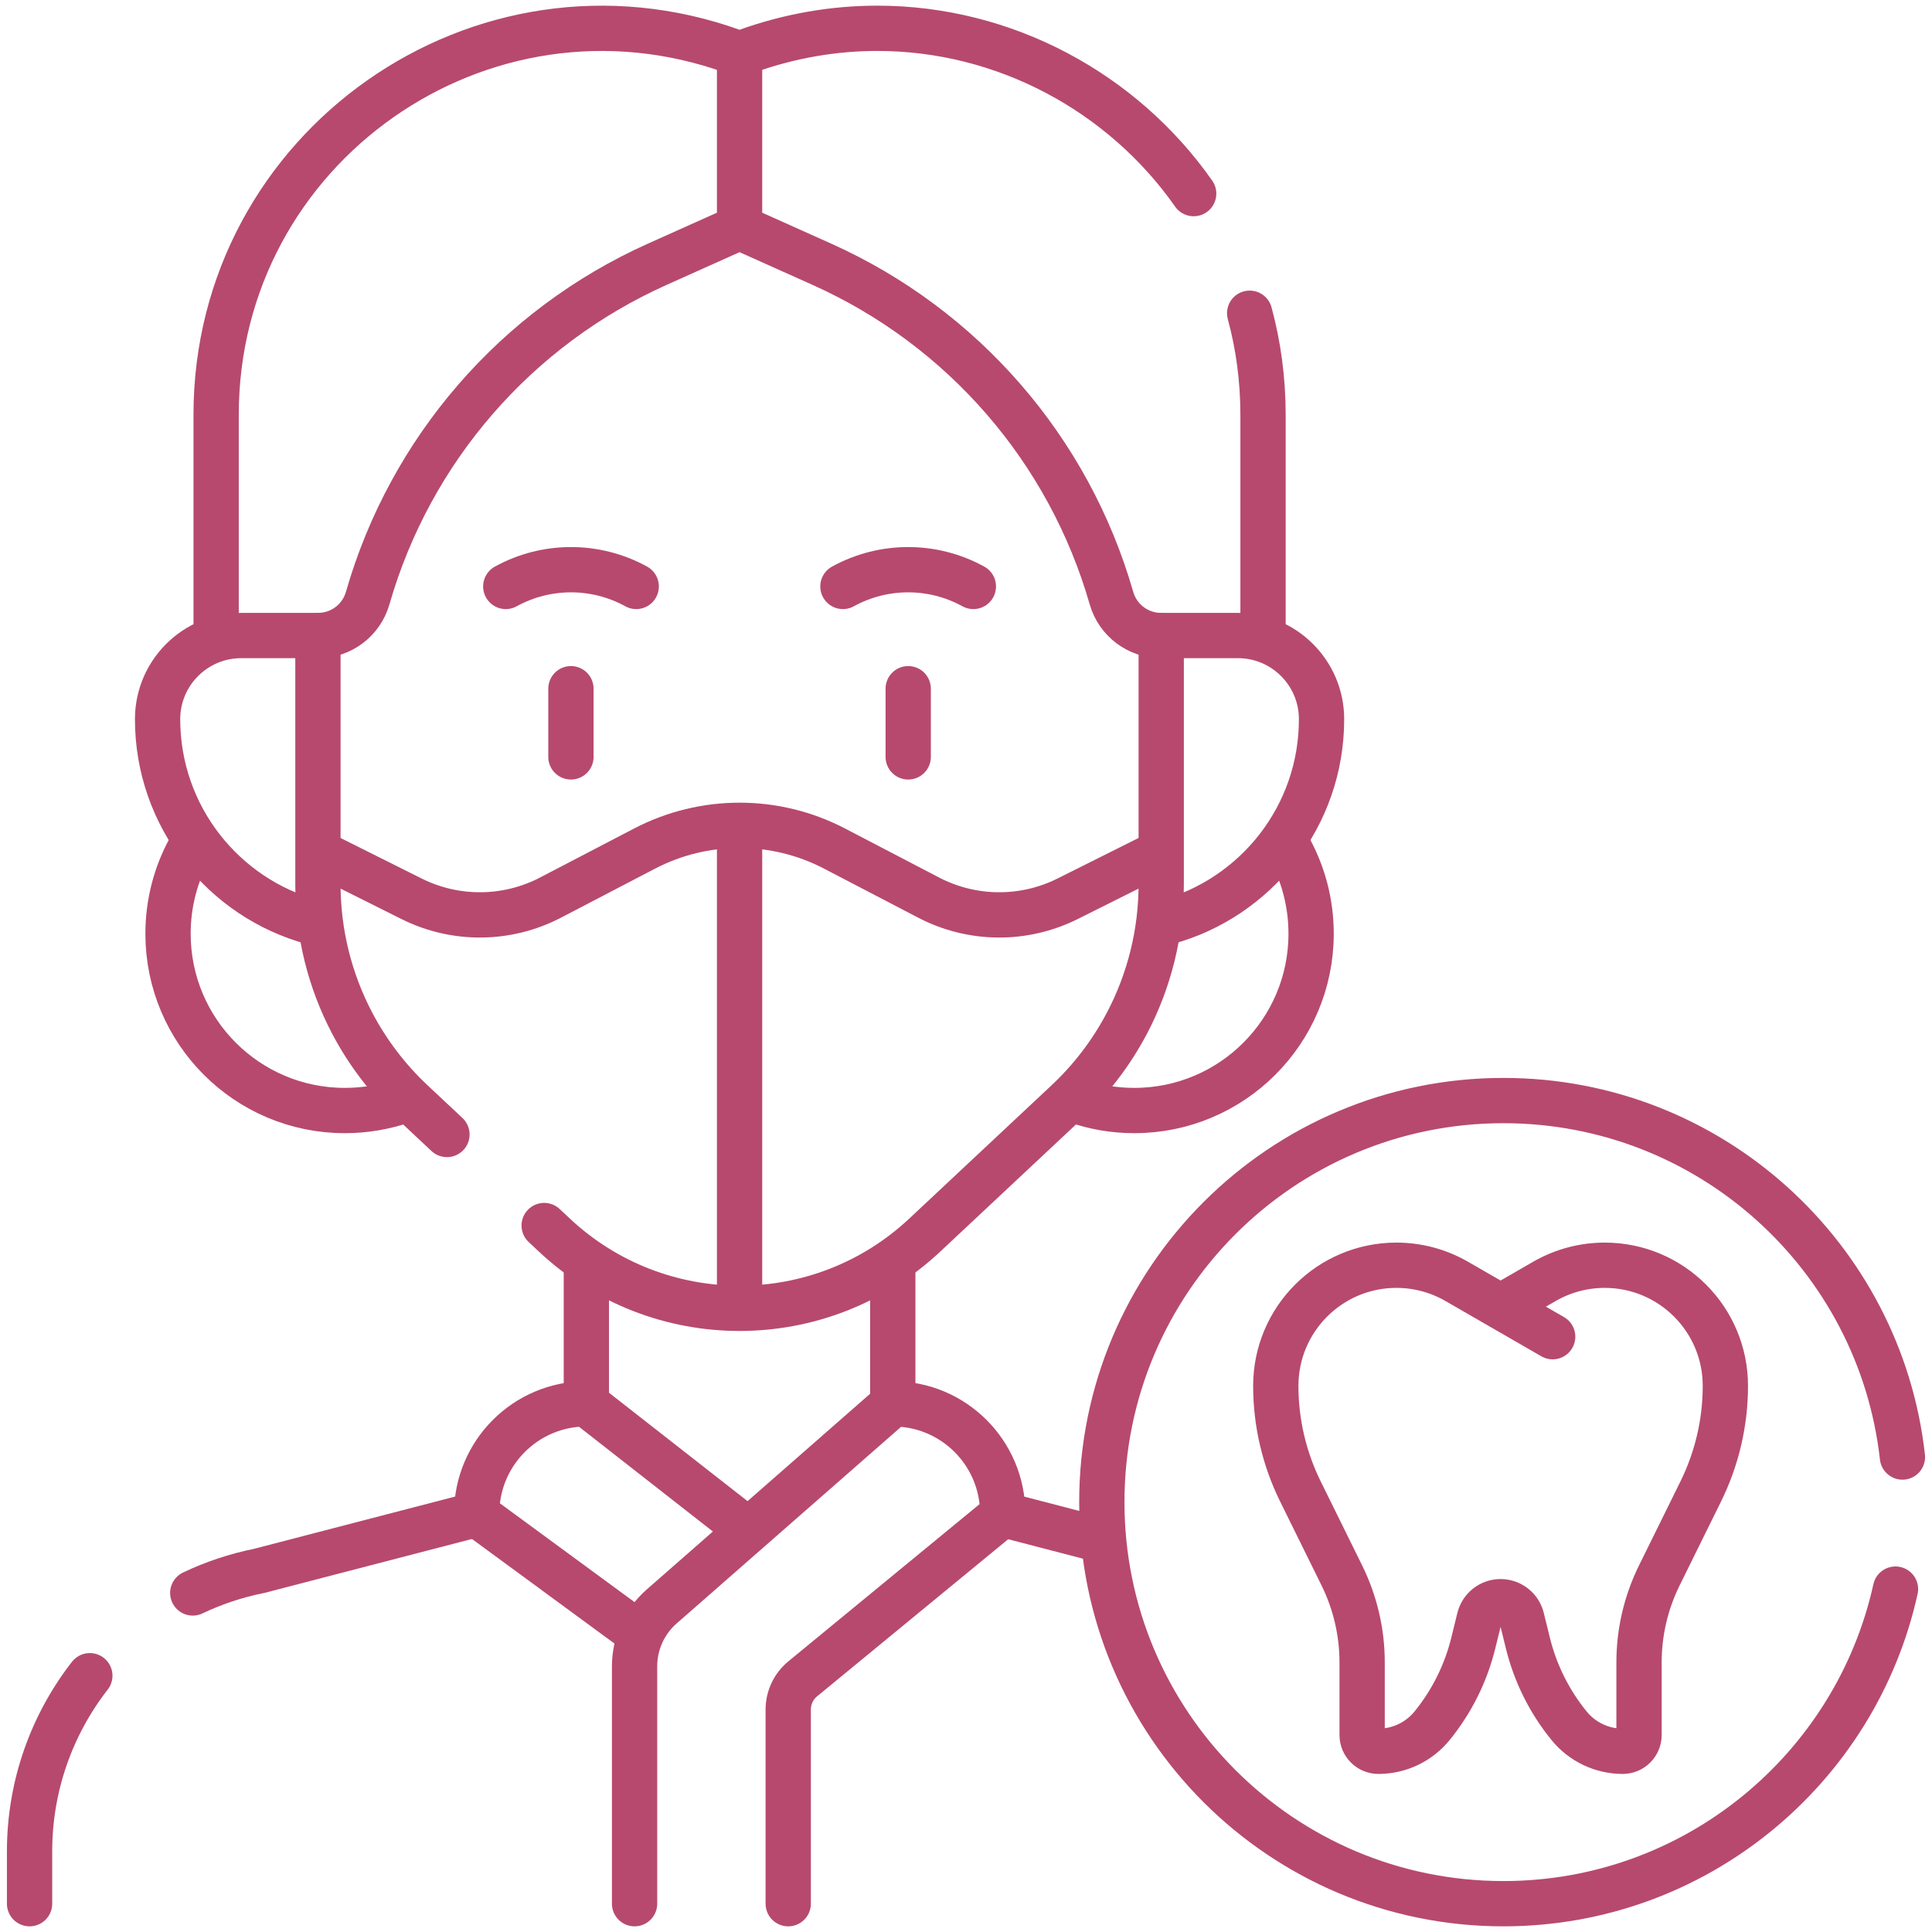
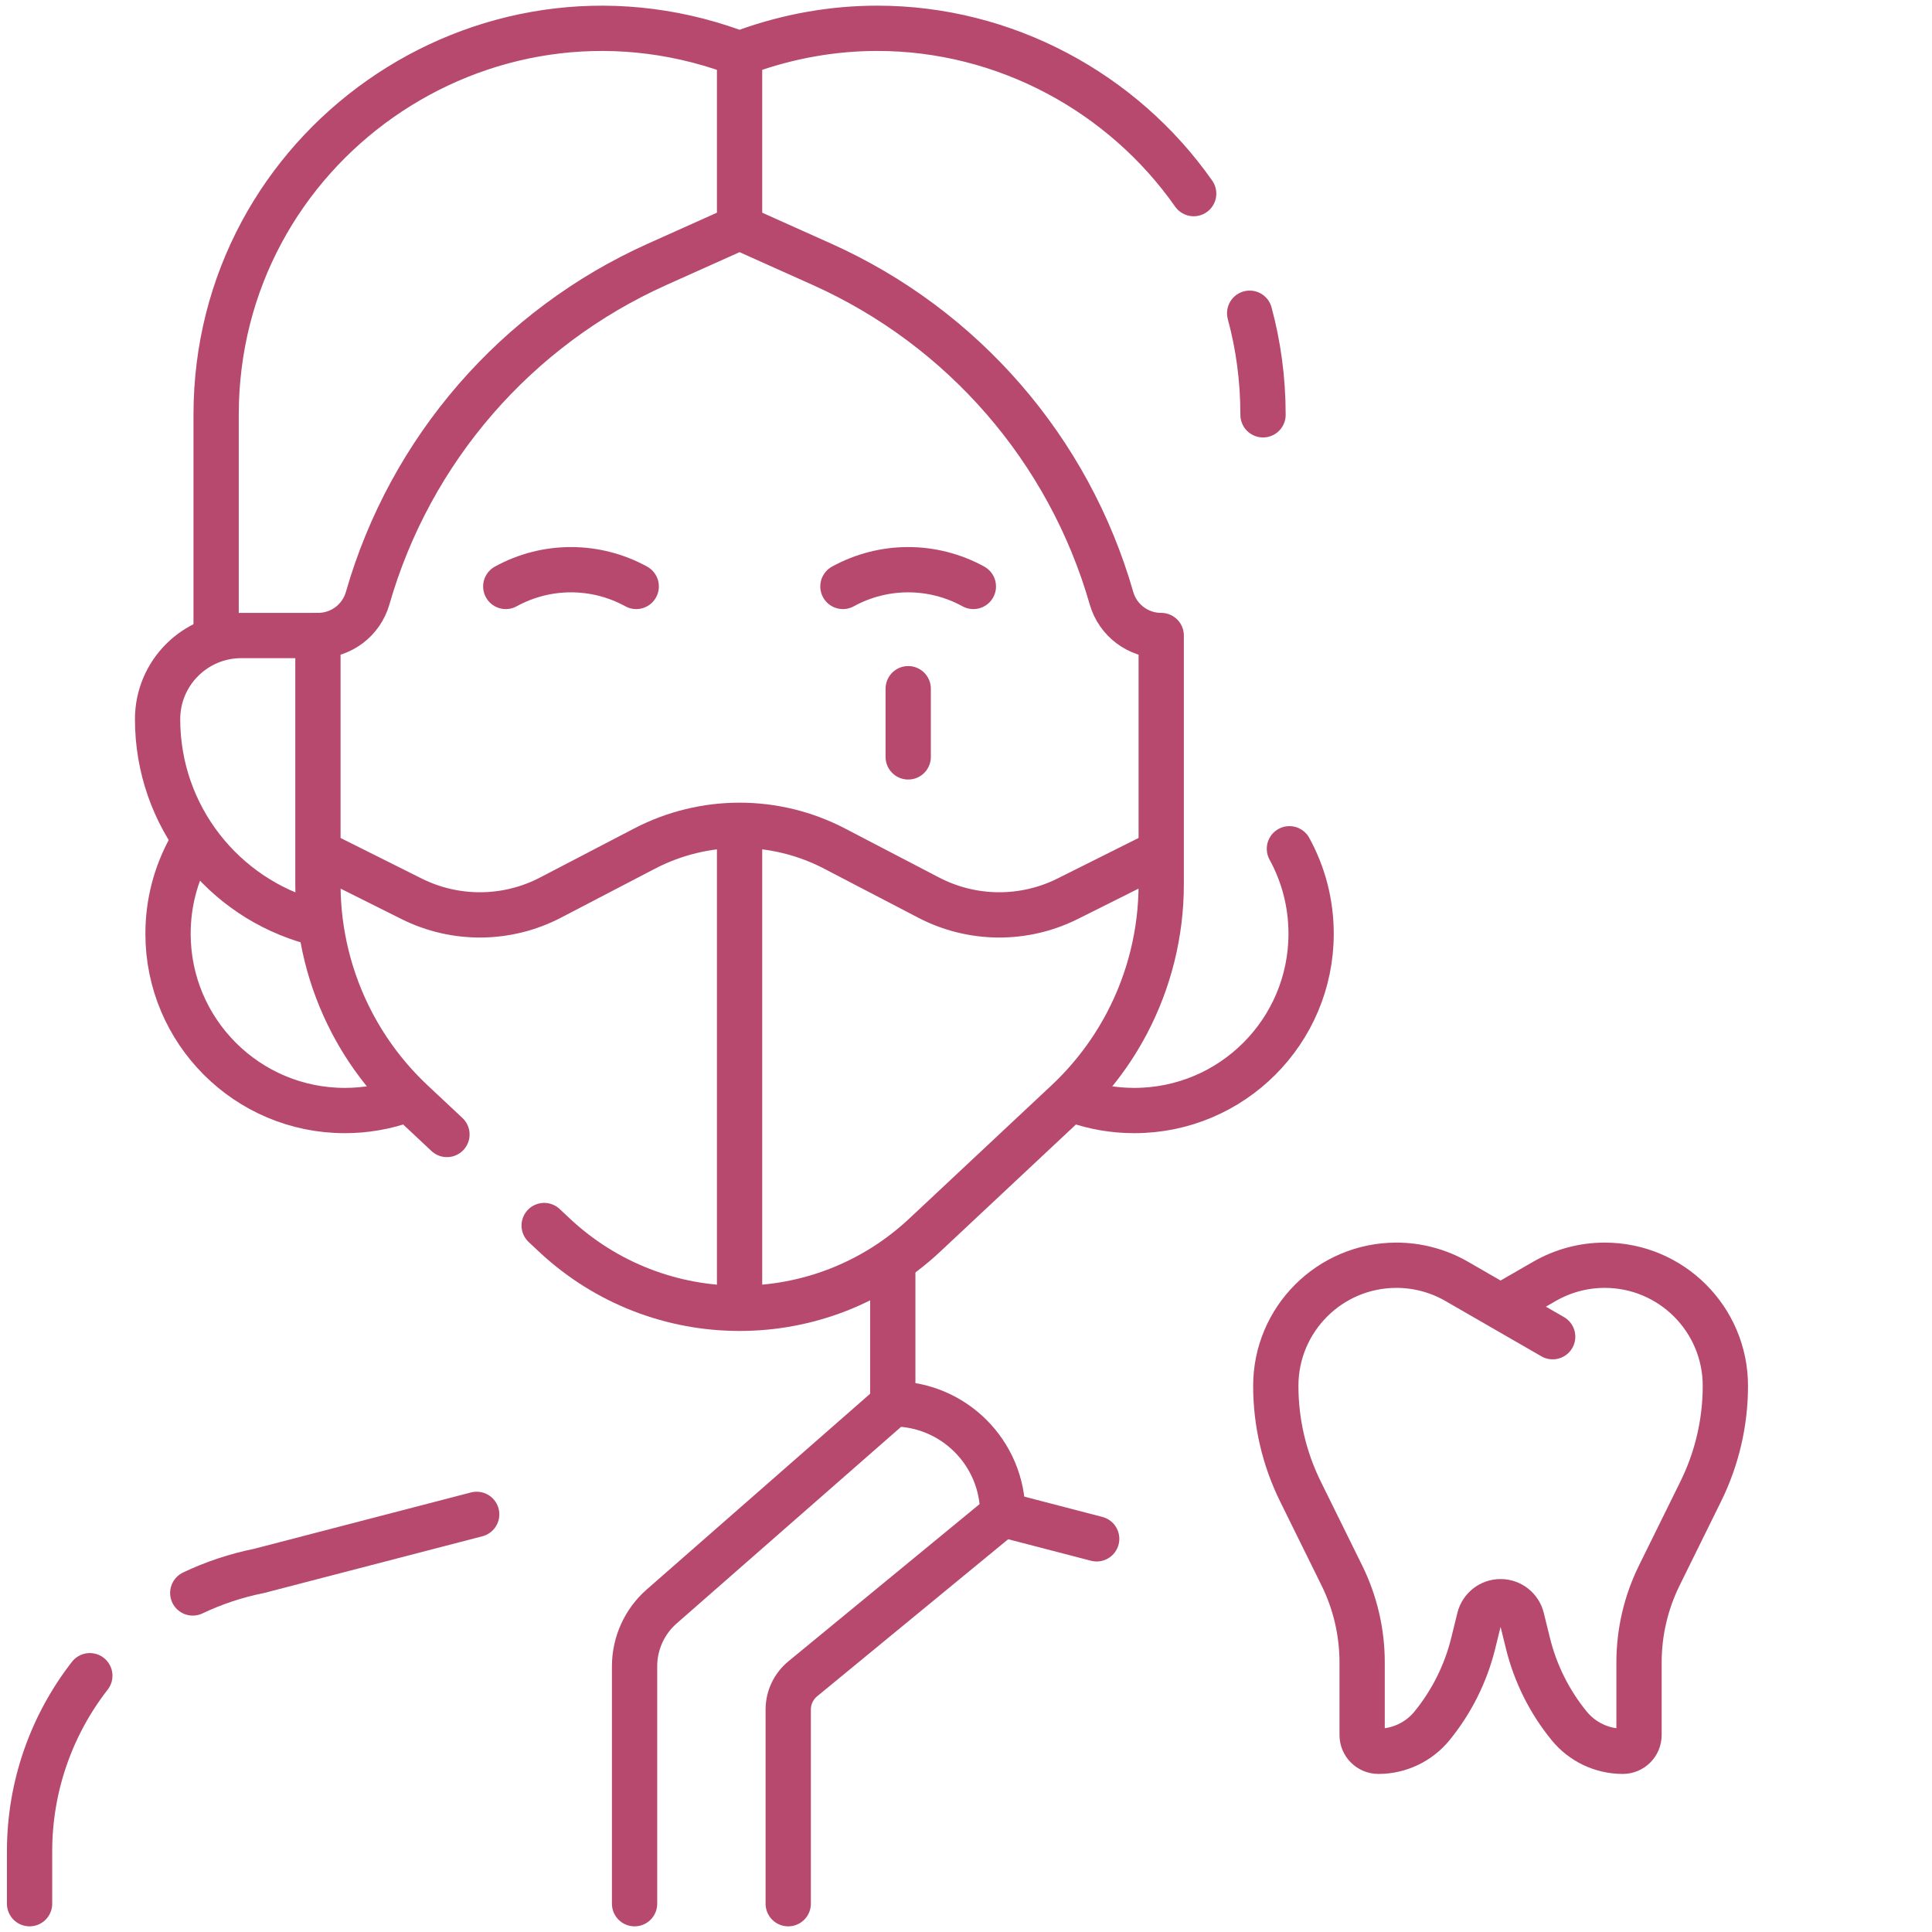
<svg xmlns="http://www.w3.org/2000/svg" id="Capa_1" x="0px" y="0px" viewBox="0 0 512 512" style="enable-background:new 0 0 512 512;" xml:space="preserve" width="300" height="300">
  <g width="100%" height="100%" transform="matrix(1,0,0,1,0,0)">
    <g>
      <path style="stroke-linecap: round; stroke-linejoin: round; stroke-miterlimit: 10;" d="&#10;&#09;&#09;M50.278,224.937c-3.665,6.68-5.749,14.35-5.749,22.507c0,25.879,20.979,46.859,46.859,46.859c5.448,0,10.678-0.93,15.542-2.639" fill="none" fill-opacity="1" stroke="#b7496e" stroke-opacity="1" data-original-stroke-color="#000000ff" stroke-width="12" data-original-stroke-width="15" />
      <path style="stroke-linecap: round; stroke-linejoin: round; stroke-miterlimit: 10;" d="&#10;&#09;&#09;M341.708,224.936c3.665,6.68,5.75,14.351,5.75,22.508c0,25.879-20.979,46.859-46.859,46.859c-5.447,0-10.677-0.929-15.54-2.638" fill="none" fill-opacity="1" stroke="#b7496e" stroke-opacity="1" data-original-stroke-color="#000000ff" stroke-width="12" data-original-stroke-width="15" />
      <g>
        <g>
          <line style="stroke-linecap: round; stroke-linejoin: round; stroke-miterlimit: 10;" x1="265.727" y1="401.334" x2="290.63" y2="407.807" fill="none" fill-opacity="1" stroke="#b7496e" stroke-opacity="1" data-original-stroke-color="#000000ff" stroke-width="12" data-original-stroke-width="15" />
          <line style="stroke-linecap: round; stroke-linejoin: round; stroke-miterlimit: 10;" x1="236.597" y1="334.703" x2="236.597" y2="372.03" fill="none" fill-opacity="1" stroke="#b7496e" stroke-opacity="1" data-original-stroke-color="#000000ff" stroke-width="12" data-original-stroke-width="15" />
-           <line style="stroke-linecap: round; stroke-linejoin: round; stroke-miterlimit: 10;" x1="155.39" y1="372.03" x2="155.39" y2="334.703" fill="none" fill-opacity="1" stroke="#b7496e" stroke-opacity="1" data-original-stroke-color="#000000ff" stroke-width="12" data-original-stroke-width="15" />
          <path style="stroke-linecap: round; stroke-linejoin: round; stroke-miterlimit: 10;" d="&#10;&#09;&#09;&#09;&#09;M51.085,422.15c5.5-2.62,11.39-4.6,17.59-5.85l57.65-14.98" fill="none" fill-opacity="1" stroke="#b7496e" stroke-opacity="1" data-original-stroke-color="#000000ff" stroke-width="12" data-original-stroke-width="15" />
          <path style="stroke-linecap: round; stroke-linejoin: round; stroke-miterlimit: 10;" d="&#10;&#09;&#09;&#09;&#09;M7.835,504.5v-13.88c0-17.37,5.9-33.6,15.97-46.54" fill="none" fill-opacity="1" stroke="#b7496e" stroke-opacity="1" data-original-stroke-color="#000000ff" stroke-width="12" data-original-stroke-width="15" />
-           <path style="stroke-linecap: round; stroke-linejoin: round; stroke-miterlimit: 10;" d="&#10;&#09;&#09;&#09;&#09;M168.167,432.025l-41.839-30.708v-0.208c0-16.06,13.019-29.079,29.079-29.079h0l41.094,32.146" fill="none" fill-opacity="1" stroke="#b7496e" stroke-opacity="1" data-original-stroke-color="#000000ff" stroke-width="12" data-original-stroke-width="15" />
          <path style="stroke-linecap: round; stroke-linejoin: round; stroke-miterlimit: 10;" d="&#10;&#09;&#09;&#09;&#09;M208.887,504.5v-51.448c0-3.154,1.412-6.143,3.848-8.146l52.992-43.571v-0.225c0-16.06-13.019-29.079-29.079-29.079h0&#10;&#09;&#09;&#09;&#09;l-61.288,53.693c-4.572,4.005-7.193,9.788-7.193,15.865V504.5" fill="none" fill-opacity="1" stroke="#b7496e" stroke-opacity="1" data-original-stroke-color="#000000ff" stroke-width="12" data-original-stroke-width="15" />
          <g>
-             <path style="stroke-linecap: round; stroke-linejoin: round; stroke-miterlimit: 10;" d="&#10;&#09;&#09;&#09;&#09;&#09;M331.175,83.01c2.31,8.52,3.54,17.53,3.54,26.92v57.38" fill="none" fill-opacity="1" stroke="#b7496e" stroke-opacity="1" data-original-stroke-color="#000000ff" stroke-width="12" data-original-stroke-width="15" />
+             <path style="stroke-linecap: round; stroke-linejoin: round; stroke-miterlimit: 10;" d="&#10;&#09;&#09;&#09;&#09;&#09;M331.175,83.01c2.31,8.52,3.54,17.53,3.54,26.92" fill="none" fill-opacity="1" stroke="#b7496e" stroke-opacity="1" data-original-stroke-color="#000000ff" stroke-width="12" data-original-stroke-width="15" />
            <path style="stroke-linecap: round; stroke-linejoin: round; stroke-miterlimit: 10;" d="&#10;&#09;&#09;&#09;&#09;&#09;M57.275,167.31v-57.38c0-70.89,70.33-120.31,137.02-96.28c0.55,0.19,1.12,0.29,1.7,0.29c0.57,0,1.14-0.1,1.69-0.29&#10;&#09;&#09;&#09;&#09;&#09;c11.63-4.19,23.37-6.15,34.82-6.15c33.71,0,64.98,16.94,83.83,43.81" fill="none" fill-opacity="1" stroke="#b7496e" stroke-opacity="1" data-original-stroke-color="#000000ff" stroke-width="12" data-original-stroke-width="15" />
-             <path style="stroke-linecap: round; stroke-linejoin: round; stroke-miterlimit: 10;" d="&#10;&#09;&#09;&#09;&#09;&#09;M307.735,168.419h20.312c12.248,0,22.177,9.929,22.177,22.177v0c0,25.74-17.445,47.405-41.156,53.818" fill="none" fill-opacity="1" stroke="#b7496e" stroke-opacity="1" data-original-stroke-color="#000000ff" stroke-width="12" data-original-stroke-width="15" />
            <path style="stroke-linecap: round; stroke-linejoin: round; stroke-miterlimit: 10;" d="&#10;&#09;&#09;&#09;&#09;&#09;M82.908,244.412c-23.706-6.417-41.146-28.079-41.146-53.815v0c0-12.248,9.929-22.177,22.177-22.177h20.312" fill="none" fill-opacity="1" stroke="#b7496e" stroke-opacity="1" data-original-stroke-color="#000000ff" stroke-width="12" data-original-stroke-width="15" />
            <path style="stroke-linecap: round; stroke-linejoin: round; stroke-miterlimit: 10;" d="&#10;&#09;&#09;&#09;&#09;&#09;M118.445,300.65l-9.19-8.61c-6.44-6.03-11.83-13.11-15.94-20.93c-5.95-11.33-9.06-23.95-9.06-36.75v-65.94h0.04&#10;&#09;&#09;&#09;&#09;&#09;c3.05,0,5.92-1.01,8.23-2.75c2.31-1.75,4.07-4.22,4.91-7.15c11.29-39.34,39.36-71.71,76.71-88.47l19.8-8.88&#10;&#09;&#09;&#09;&#09;&#09;c1.3-0.59,2.79-0.59,4.09,0l19.81,8.88c18.67,8.38,35.03,20.66,48.13,35.77c13.1,15.1,22.94,33.03,28.58,52.7&#10;&#09;&#09;&#09;&#09;&#09;c1.68,5.86,7.04,9.9,13.13,9.9h0.05v65.94c0,12.8-3.11,25.42-9.06,36.75c-4.11,7.82-9.5,14.9-15.95,20.93l-37.67,35.29&#10;&#09;&#09;&#09;&#09;&#09;c-13.8,12.92-31.43,19.39-49.06,19.39s-35.26-6.47-49.06-19.39l-2.72-2.55" fill="none" fill-opacity="1" stroke="#b7496e" stroke-opacity="1" data-original-stroke-color="#000000ff" stroke-width="12" data-original-stroke-width="15" />
            <g>
              <path style="stroke-linecap: round; stroke-linejoin: round; stroke-miterlimit: 10;" d="&#10;&#09;&#09;&#09;&#09;&#09;&#09;M134.035,155.414c10.763-5.917,23.806-5.917,34.569,0" fill="none" fill-opacity="1" stroke="#b7496e" stroke-opacity="1" data-original-stroke-color="#000000ff" stroke-width="12" data-original-stroke-width="15" />
              <path style="stroke-linecap: round; stroke-linejoin: round; stroke-miterlimit: 10;" d="&#10;&#09;&#09;&#09;&#09;&#09;&#09;M223.383,155.414c10.763-5.917,23.806-5.917,34.569,0" fill="none" fill-opacity="1" stroke="#b7496e" stroke-opacity="1" data-original-stroke-color="#000000ff" stroke-width="12" data-original-stroke-width="15" />
              <g>
                <line style="stroke-linecap: round; stroke-linejoin: round; stroke-miterlimit: 10;" x1="240.684" y1="182.514" x2="240.684" y2="200.585" fill="none" fill-opacity="1" stroke="#b7496e" stroke-opacity="1" data-original-stroke-color="#000000ff" stroke-width="12" data-original-stroke-width="15" />
-                 <line style="stroke-linecap: round; stroke-linejoin: round; stroke-miterlimit: 10;" x1="151.302" y1="182.514" x2="151.302" y2="200.585" fill="none" fill-opacity="1" stroke="#b7496e" stroke-opacity="1" data-original-stroke-color="#000000ff" stroke-width="12" data-original-stroke-width="15" />
              </g>
              <path style="stroke-linecap: round; stroke-linejoin: round; stroke-miterlimit: 10;" d="&#10;&#09;&#09;&#09;&#09;&#09;&#09;M87.54,227.424l21.513,10.756c11.619,5.81,25.32,5.695,36.84-0.309l24.923-12.988c15.779-8.222,34.578-8.222,50.356,0&#10;&#09;&#09;&#09;&#09;&#09;&#09;l24.923,12.988c11.52,6.003,25.221,6.118,36.84,0.309l21.513-10.756" fill="none" fill-opacity="1" stroke="#b7496e" stroke-opacity="1" data-original-stroke-color="#000000ff" stroke-width="12" data-original-stroke-width="15" />
              <line style="stroke-linecap: round; stroke-linejoin: round; stroke-miterlimit: 10;" x1="195.993" y1="221.594" x2="195.993" y2="341.929" fill="none" fill-opacity="1" stroke="#b7496e" stroke-opacity="1" data-original-stroke-color="#000000ff" stroke-width="12" data-original-stroke-width="15" />
            </g>
            <line style="stroke-linecap: round; stroke-linejoin: round; stroke-miterlimit: 10;" x1="195.993" y1="58.27" x2="195.993" y2="18.657" fill="none" fill-opacity="1" stroke="#b7496e" stroke-opacity="1" data-original-stroke-color="#000000ff" stroke-width="12" data-original-stroke-width="15" />
          </g>
        </g>
        <g>
-           <path style="stroke-linecap: round; stroke-linejoin: round; stroke-miterlimit: 10;" d="&#10;&#09;&#09;&#09;&#09;M502.325,421.13c-10.53,47.69-53.06,83.37-103.91,83.37c-58.77,0-106.42-47.65-106.42-106.42s47.65-106.42,106.42-106.42&#10;&#09;&#09;&#09;&#09;c54.73,0,99.81,41.32,105.75,94.47" fill="none" fill-opacity="1" stroke="#b7496e" stroke-opacity="1" data-original-stroke-color="#000000ff" stroke-width="12" data-original-stroke-width="15" />
          <path style="stroke-linecap: round; stroke-linejoin: round; stroke-miterlimit: 10;" d="&#10;&#09;&#09;&#09;&#09;M411.475,354.238l-25.434-14.663c-4.857-2.8-10.364-4.274-15.97-4.274h0c-17.659,0-31.975,14.316-31.975,31.975v0&#10;&#09;&#09;&#09;&#09;c0,9.697,2.231,19.264,6.521,27.961l10.988,22.276c3.535,7.166,5.373,15.049,5.373,23.039v19.246c0,2.381,1.93,4.311,4.311,4.311&#10;&#09;&#09;&#09;&#09;l0,0c5.51,0,10.729-2.478,14.211-6.749l0,0c5.218-6.4,8.949-13.879,10.923-21.897l1.624-6.597&#10;&#09;&#09;&#09;&#09;c0.637-2.587,2.957-4.405,5.621-4.405l0,0l0,0c2.664,0,4.984,1.818,5.621,4.405l1.624,6.597&#10;&#09;&#09;&#09;&#09;c1.974,8.018,5.705,15.498,10.923,21.897h0c3.482,4.271,8.7,6.749,14.211,6.749h0c2.381,0,4.311-1.93,4.311-4.311v-19.246&#10;&#09;&#09;&#09;&#09;c0-7.99,1.838-15.873,5.373-23.039l10.988-22.276c4.29-8.697,6.521-18.264,6.521-27.961v0c0-17.659-14.316-31.975-31.975-31.975&#10;&#09;&#09;&#09;&#09;h0c-5.606,0-11.113,1.474-15.97,4.274l-11.229,6.474" fill="none" fill-opacity="1" stroke="#b7496e" stroke-opacity="1" data-original-stroke-color="#000000ff" stroke-width="12" data-original-stroke-width="15" />
        </g>
      </g>
    </g>
    <g />
    <g />
    <g />
    <g />
    <g />
    <g />
    <g />
    <g />
    <g />
    <g />
    <g />
    <g />
    <g />
    <g />
    <g />
  </g>
</svg>